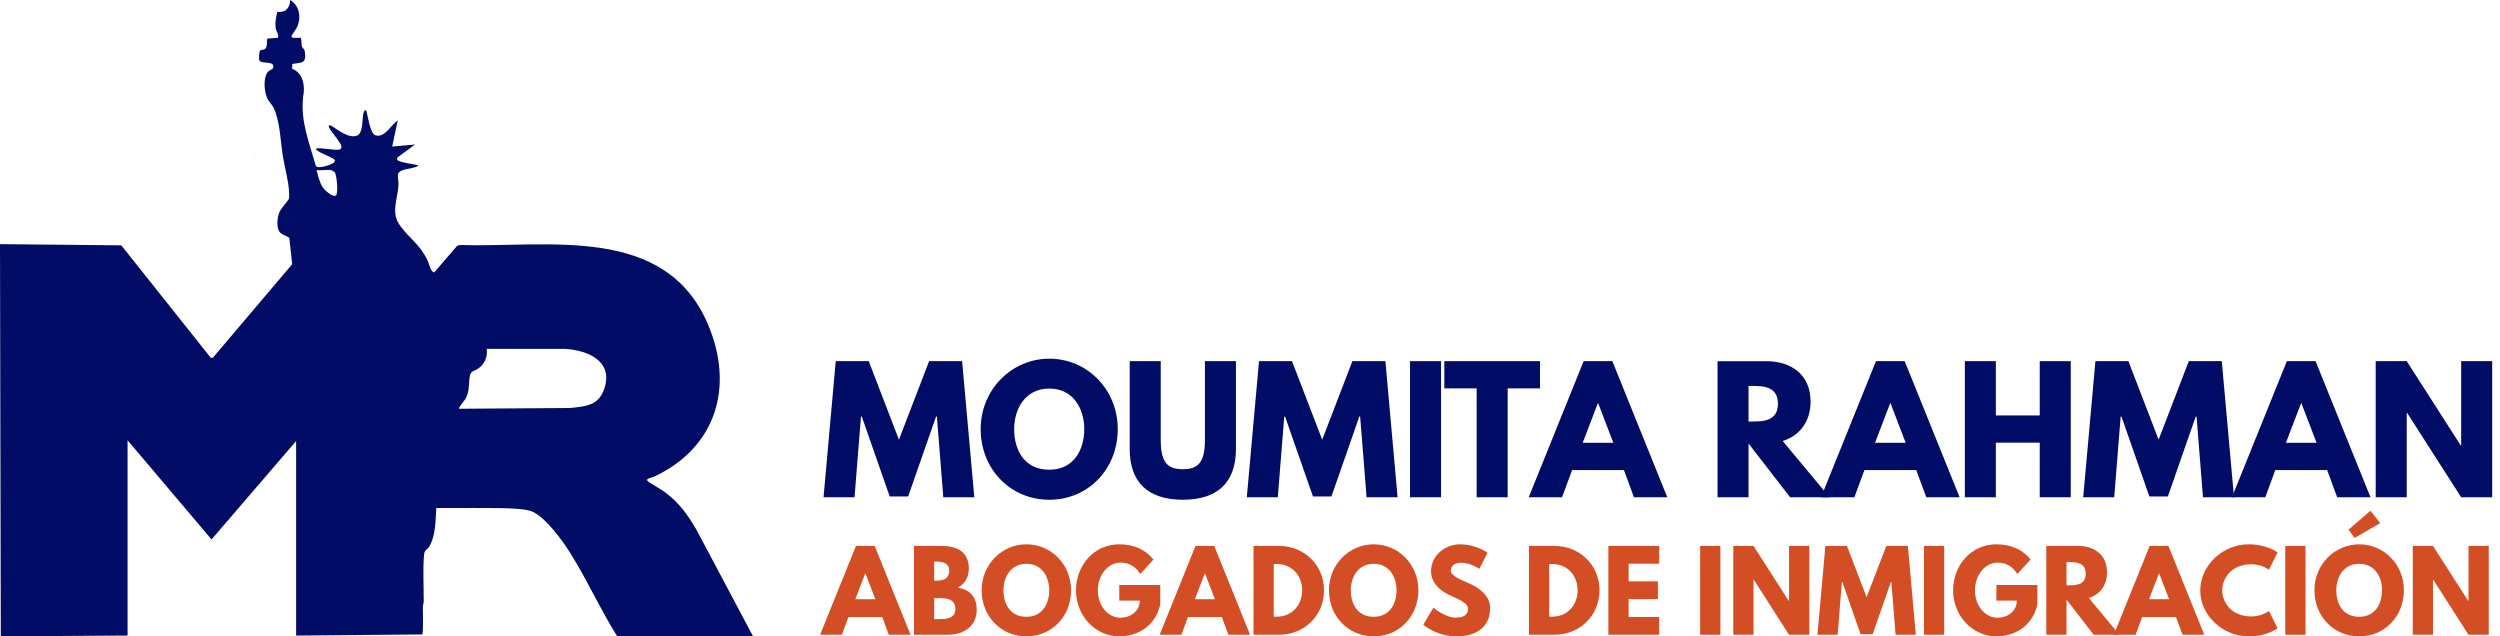
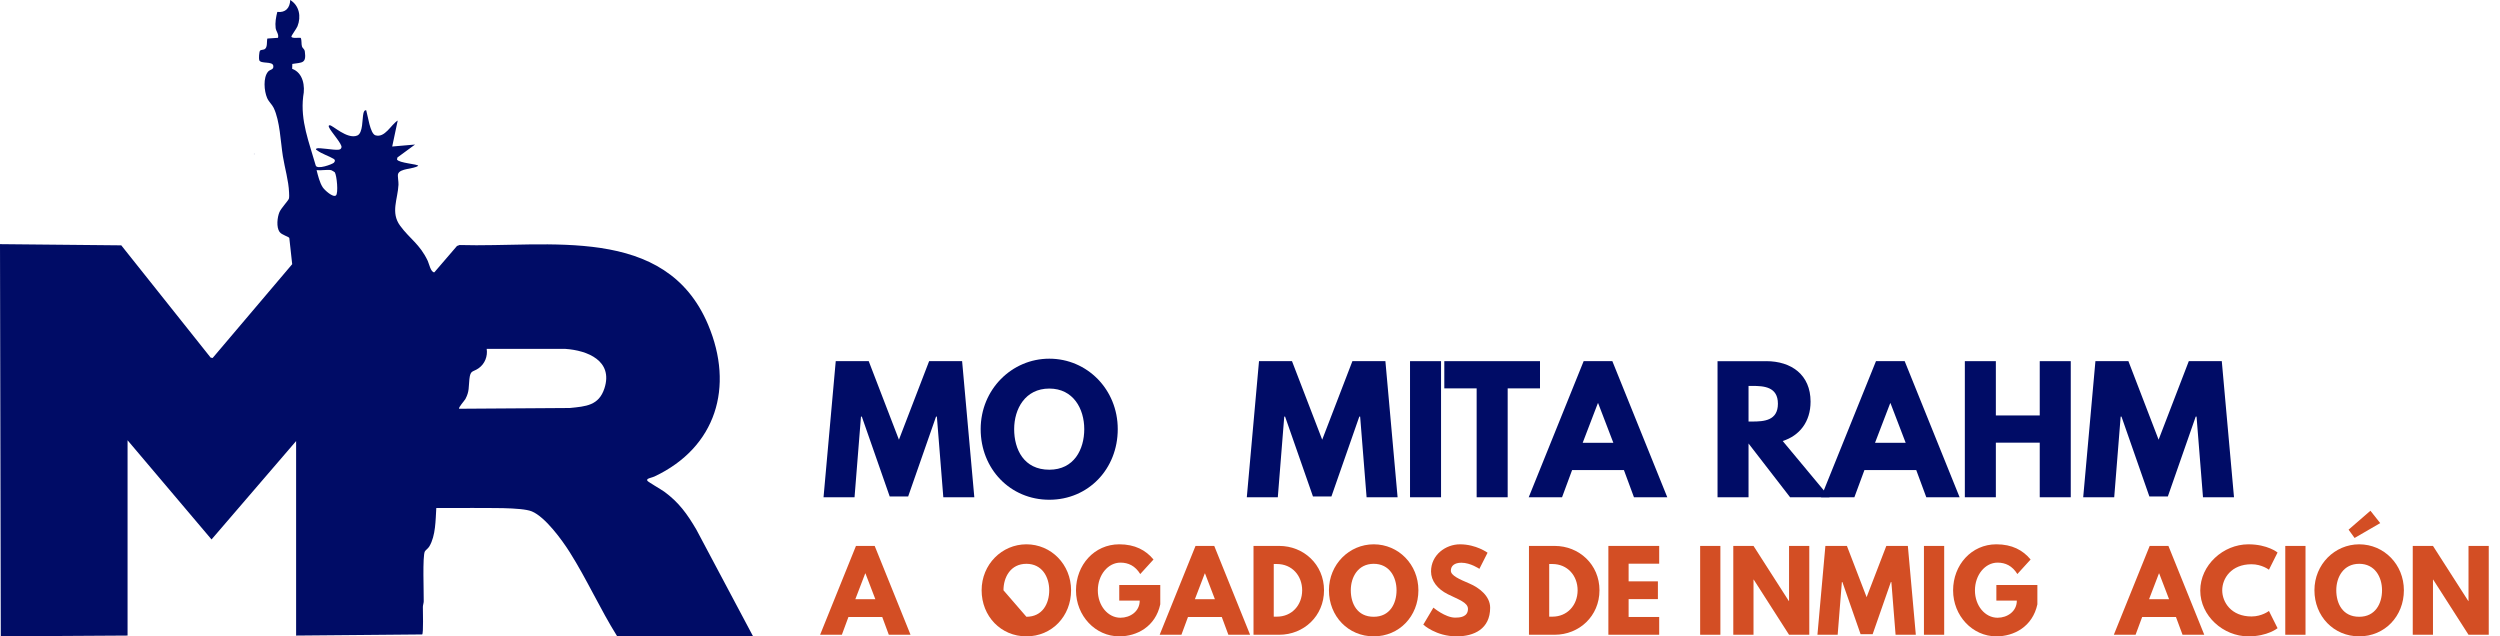
<svg xmlns="http://www.w3.org/2000/svg" width="220" height="56" viewBox="0 0 220 56" fill="none">
  <path d="M11.228 55.929L0.069 55.999L0 21.485L10.672 21.59L18.537 31.469L18.712 31.503L25.713 23.248L25.459 20.944C25.41 20.82 24.793 20.678 24.602 20.411C24.305 19.993 24.398 19.117 24.592 18.665C24.736 18.326 25.372 17.651 25.422 17.485C25.462 17.349 25.444 17.095 25.438 16.941C25.4 15.905 25.058 14.781 24.892 13.745C24.69 12.48 24.637 10.648 24.084 9.494C23.939 9.189 23.657 8.969 23.505 8.618C23.244 8.015 23.141 6.825 23.593 6.302C23.775 6.092 24.102 6.155 24.051 5.791C23.987 5.354 22.936 5.654 22.813 5.291C22.768 5.157 22.799 4.554 22.887 4.452C22.951 4.378 23.178 4.39 23.285 4.33C23.56 4.174 23.459 3.651 23.525 3.392L24.466 3.328C24.55 2.985 24.294 2.768 24.256 2.463C24.198 1.997 24.288 1.496 24.403 1.047C25.134 1.135 25.512 0.695 25.541 0C26.345 0.501 26.513 1.456 26.181 2.306C26.099 2.515 25.627 3.145 25.643 3.223C25.683 3.411 26.313 3.292 26.468 3.336C26.566 3.571 26.505 3.873 26.575 4.095C26.628 4.265 26.792 4.29 26.826 4.537C26.971 5.604 26.589 5.486 25.723 5.626L25.71 6.055C26.677 6.41 26.867 7.582 26.68 8.49C26.425 10.655 27.202 12.51 27.776 14.538C27.862 14.979 29.271 14.444 29.386 14.315C29.493 14.195 29.513 14.071 29.368 13.983C28.93 13.72 28.316 13.542 27.906 13.23C27.825 13.169 27.742 13.156 27.86 13.066C28.044 12.963 29.375 13.225 29.771 13.175C29.921 13.156 30.008 13.13 30.051 12.965C30.126 12.678 29.112 11.583 28.957 11.207C28.923 11.124 28.89 11.043 29.006 11.022C29.24 10.981 30.543 12.292 31.436 11.928C31.955 11.717 31.866 10.461 31.98 9.978C32.011 9.852 32.062 9.677 32.227 9.705C32.367 10.161 32.568 11.769 33.039 11.908C33.872 12.155 34.393 10.988 34.999 10.605L34.514 12.893L36.524 12.719L34.974 13.857L34.935 14.03C35.068 14.351 36.802 14.439 36.8 14.591C36.401 14.894 35.18 14.799 35.027 15.317C34.977 15.487 35.08 15.988 35.067 16.255C35.005 17.527 34.361 18.702 35.207 19.858C36.063 21.029 36.938 21.466 37.645 22.964C37.752 23.192 37.916 23.989 38.222 23.964L40.215 21.646L40.441 21.562C48.212 21.801 58.568 19.689 62.315 28.578C64.624 34.052 63.018 39.36 57.615 41.921C57.445 42.002 57.132 42.069 57.013 42.139C56.938 42.183 56.945 42.252 56.969 42.31C57.004 42.391 58.231 43.105 58.445 43.261C59.741 44.206 60.471 45.229 61.276 46.598L66.255 55.967L54.31 55.99C52.809 53.592 51.646 50.981 50.135 48.591C49.453 47.511 47.981 45.488 46.796 45C45.888 44.626 42.719 44.718 41.551 44.701C40.499 44.686 39.445 44.719 38.394 44.704C38.327 45.772 38.344 47.134 37.784 48.08C37.673 48.267 37.488 48.368 37.392 48.519C37.168 48.873 37.302 52.203 37.288 52.919C37.284 53.083 37.218 53.234 37.213 53.398C37.205 53.741 37.278 55.742 37.151 55.831L26.058 55.931V38.813L18.615 47.472L11.226 38.743V55.931L11.228 55.929ZM29.142 14.972C28.774 14.908 28.249 15.02 27.86 14.972C27.981 15.447 28.13 16.071 28.398 16.48C28.559 16.727 29.305 17.412 29.563 17.198C29.788 17.011 29.641 15.443 29.46 15.158C29.441 15.129 29.165 14.977 29.142 14.973V14.972ZM40.404 35.97L50.144 35.904C51.556 35.762 52.697 35.697 53.192 34.169C53.971 31.754 51.714 30.832 49.729 30.7L42.83 30.703C42.925 31.355 42.668 32.012 42.132 32.396C41.607 32.773 41.397 32.531 41.306 33.371C41.232 34.057 41.313 34.438 40.96 35.104C40.873 35.268 40.31 35.876 40.404 35.968V35.97Z" fill="#000C66" />
  <path d="M22.35 13.517C22.395 13.54 22.395 13.563 22.35 13.586V13.517Z" fill="#000C66" />
  <path d="M82.445 36.66H82.372L79.919 43.686H78.293L75.839 36.66H75.766L75.199 43.759H72.471L73.545 31.782H76.448L79.106 38.693L81.763 31.782H84.666L85.74 43.759H83.012L82.445 36.66Z" fill="#000C66" />
  <path d="M92.338 31.564C95.662 31.564 98.362 34.264 98.362 37.764C98.362 41.264 95.778 43.978 92.338 43.978C88.898 43.978 86.299 41.263 86.299 37.764C86.299 34.266 89.043 31.564 92.338 31.564ZM92.338 41.335C94.515 41.335 95.415 39.549 95.415 37.764C95.415 35.98 94.457 34.193 92.338 34.193C90.219 34.193 89.246 35.98 89.246 37.764C89.246 39.549 90.102 41.335 92.338 41.335Z" fill="#000C66" />
-   <path d="M108.764 39.505C108.764 42.467 107.137 43.977 104.089 43.977C101.04 43.977 99.414 42.467 99.414 39.505V31.782H102.144V38.707C102.144 40.711 102.753 41.291 104.089 41.291C105.424 41.291 106.034 40.711 106.034 38.707V31.782H108.763V39.505H108.764Z" fill="#000C66" />
  <path d="M119.692 36.66H119.619L117.166 43.686H115.54L113.087 36.66H113.014L112.447 43.759H109.719L110.793 31.782H113.696L116.354 38.693L119.011 31.782H121.915L122.988 43.759H120.26L119.693 36.66H119.692Z" fill="#000C66" />
  <path d="M126.812 43.759H124.082V31.782H126.812V43.759Z" fill="#000C66" />
  <path d="M127.101 31.782H135.52V34.177H132.675V43.759H129.945V34.177H127.1V31.782H127.101Z" fill="#000C66" />
  <path d="M146.722 43.759H143.789L142.904 41.364H138.346L137.46 43.759H134.527L139.361 31.782H141.887L146.721 43.759H146.722ZM140.639 35.484H140.61L139.275 38.969H141.975L140.639 35.484Z" fill="#000C66" />
  <path d="M155.425 31.782C157.646 31.782 159.33 32.987 159.33 35.34C159.33 37.139 158.343 38.344 156.877 38.809L161 43.76H157.53L153.871 39.028V43.76H151.143V31.783H155.425V31.782ZM154.191 37.095C155.222 37.095 156.456 37.023 156.456 35.528C156.456 34.033 155.222 33.96 154.191 33.96H153.871V37.095H154.191Z" fill="#000C66" />
  <path d="M172.447 43.759H169.514L168.629 41.364H164.07L163.185 43.759H160.252L165.086 31.782H167.612L172.446 43.759H172.447ZM166.365 35.484H166.336L165.001 38.969H167.701L166.365 35.484Z" fill="#000C66" />
  <path d="M175.635 43.759H172.906V31.782H175.635V36.56H179.497V31.782H182.227V43.759H179.497V38.954H175.635V43.759Z" fill="#000C66" />
  <path d="M193.296 36.66H193.224L190.771 43.686H189.144L186.69 36.66H186.618L186.051 43.759H183.322L184.397 31.782H187.3L189.957 38.693L192.614 31.782H195.517L196.592 43.759H193.863L193.296 36.66Z" fill="#000C66" />
-   <path d="M208.605 43.759H205.672L204.787 41.364H200.229L199.343 43.759H196.41L201.244 31.782H203.77L208.604 43.759H208.605ZM202.523 35.484H202.494L201.159 38.969H203.859L202.523 35.484Z" fill="#000C66" />
-   <path d="M211.792 43.759H209.062V31.782H211.792L216.554 39.215H216.583V31.782H219.313V43.759H216.583L211.821 36.327H211.792V43.759Z" fill="#000C66" />
  <path d="M80.129 55.858H78.215L77.637 54.295H74.662L74.084 55.858H72.17L75.325 48.042H76.973L80.127 55.858H80.129ZM76.159 50.457H76.141L75.269 52.731H77.031L76.159 50.457Z" fill="#D34E24" />
-   <path d="M82.852 48.041C84.198 48.041 85.258 48.543 85.258 50.031C85.258 50.751 84.946 51.367 84.283 51.707C85.258 51.878 85.951 52.418 85.951 53.677C85.951 54.937 85.013 55.857 83.393 55.857H80.428V48.041H82.853H82.852ZM82.35 51.101C83.117 51.101 83.534 50.864 83.534 50.211C83.534 49.652 83.126 49.416 82.35 49.416H82.208V51.102H82.35V51.101ZM82.766 54.483C83.609 54.483 84.074 54.228 84.074 53.612C84.074 52.891 83.61 52.635 82.766 52.635H82.208V54.482H82.766V54.483Z" fill="#D34E24" />
-   <path d="M90.323 47.899C92.492 47.899 94.255 49.662 94.255 51.945C94.255 54.228 92.569 56 90.323 56C88.079 56 86.383 54.228 86.383 51.945C86.383 49.662 88.173 47.899 90.323 47.899ZM90.323 54.276C91.744 54.276 92.332 53.11 92.332 51.945C92.332 50.781 91.706 49.615 90.323 49.615C88.941 49.615 88.306 50.781 88.306 51.945C88.306 53.11 88.865 54.276 90.323 54.276Z" fill="#D34E24" />
+   <path d="M90.323 47.899C92.492 47.899 94.255 49.662 94.255 51.945C94.255 54.228 92.569 56 90.323 56C88.079 56 86.383 54.228 86.383 51.945C86.383 49.662 88.173 47.899 90.323 47.899ZM90.323 54.276C91.744 54.276 92.332 53.11 92.332 51.945C92.332 50.781 91.706 49.615 90.323 49.615C88.941 49.615 88.306 50.781 88.306 51.945Z" fill="#D34E24" />
  <path d="M102.105 53.177C101.679 55.156 100.031 56 98.496 56C96.392 56 94.688 54.19 94.688 51.954C94.688 49.719 96.298 47.899 98.496 47.899C99.869 47.899 100.826 48.411 101.508 49.236L100.342 50.515C99.888 49.785 99.291 49.511 98.599 49.511C97.501 49.511 96.609 50.6 96.609 51.954C96.609 53.308 97.501 54.361 98.599 54.361C99.452 54.361 100.295 53.812 100.295 52.855H98.494V51.481H102.104V53.177H102.105Z" fill="#D34E24" />
  <path d="M110.01 55.858H108.096L107.517 54.295H104.543L103.965 55.858H102.051L105.205 48.042H106.854L110.008 55.858H110.01ZM106.04 50.457H106.022L105.15 52.731H106.911L106.04 50.457Z" fill="#D34E24" />
  <path d="M112.573 48.041C114.714 48.041 116.514 49.671 116.514 51.945C116.514 54.219 114.724 55.858 112.573 55.858H110.309V48.042H112.573V48.041ZM112.364 54.266C113.681 54.266 114.582 53.262 114.591 51.954C114.591 50.647 113.691 49.633 112.364 49.633H112.09V54.265H112.364V54.266Z" fill="#D34E24" />
  <path d="M120.888 47.899C123.057 47.899 124.819 49.662 124.819 51.945C124.819 54.228 123.133 56 120.888 56C118.643 56 116.947 54.228 116.947 51.945C116.947 49.662 118.738 47.899 120.888 47.899ZM120.888 54.276C122.309 54.276 122.896 53.11 122.896 51.945C122.896 50.781 122.271 49.615 120.888 49.615C119.505 49.615 118.87 50.781 118.87 51.945C118.87 53.11 119.429 54.276 120.888 54.276Z" fill="#D34E24" />
  <path d="M130.906 48.639L130.186 50.06C130.186 50.06 129.409 49.52 128.603 49.52C127.997 49.52 127.675 49.795 127.675 50.221C127.675 50.646 128.414 50.97 129.305 51.348C130.176 51.718 131.133 52.458 131.133 53.48C131.133 55.346 129.712 56 128.187 56C126.358 56 125.25 54.968 125.25 54.968L126.14 53.471C126.14 53.471 127.182 54.352 128.054 54.352C128.443 54.352 129.181 54.314 129.181 53.584C129.181 53.016 128.348 52.76 127.419 52.296C126.48 51.832 125.931 51.101 125.931 50.287C125.931 48.828 127.219 47.9 128.48 47.9C129.901 47.9 130.905 48.639 130.905 48.639H130.906Z" fill="#D34E24" />
  <path d="M136.814 48.041C138.955 48.041 140.754 49.671 140.754 51.945C140.754 54.219 138.964 55.858 136.814 55.858H134.549V48.042H136.814V48.041ZM136.605 54.266C137.922 54.266 138.822 53.262 138.831 51.954C138.831 50.647 137.931 49.633 136.605 49.633H136.33V54.265H136.605V54.266Z" fill="#D34E24" />
  <path d="M146.009 49.605H143.318V51.159H145.895V52.722H143.318V54.294H146.009V55.857H141.537V48.041H146.009V49.604V49.605Z" fill="#D34E24" />
  <path d="M151.394 55.858H149.613V48.042H151.394V55.858Z" fill="#D34E24" />
  <path d="M154.31 55.858H152.529V48.042H154.31L157.418 52.892H157.436V48.042H159.217V55.858H157.436L154.329 51.007H154.309V55.858H154.31Z" fill="#D34E24" />
  <path d="M166.441 51.224H166.394L164.793 55.809H163.732L162.131 51.224H162.084L161.715 55.857H159.934L160.634 48.041H162.528L164.262 52.551L165.996 48.041H167.891L168.592 55.857H166.811L166.441 51.224Z" fill="#D34E24" />
  <path d="M171.088 55.858H169.307V48.042H171.088V55.858Z" fill="#D34E24" />
  <path d="M179.29 53.177C178.865 55.156 177.216 56 175.681 56C173.578 56 171.873 54.19 171.873 51.954C171.873 49.719 173.483 47.899 175.681 47.899C177.055 47.899 178.012 48.411 178.694 49.236L177.528 50.515C177.073 49.785 176.476 49.511 175.785 49.511C174.686 49.511 173.795 50.6 173.795 51.954C173.795 53.308 174.686 54.361 175.785 54.361C176.638 54.361 177.481 53.812 177.481 52.855H175.68V51.481H179.289V53.177H179.29Z" fill="#D34E24" />
-   <path d="M182.868 48.041C184.317 48.041 185.416 48.827 185.416 50.362C185.416 51.536 184.772 52.323 183.815 52.626L186.506 55.857H184.242L181.855 52.768V55.857H180.074V48.041H182.869H182.868ZM182.063 51.508C182.735 51.508 183.541 51.461 183.541 50.486C183.541 49.51 182.735 49.463 182.063 49.463H181.854V51.51H182.063V51.508Z" fill="#D34E24" />
  <path d="M193.976 55.858H192.063L191.484 54.295H188.51L187.931 55.858H186.018L189.172 48.042H190.821L193.975 55.858H193.976ZM190.007 50.457H189.988L189.117 52.731H190.878L190.007 50.457Z" fill="#D34E24" />
  <path d="M199.667 53.764L200.425 55.28C200.425 55.28 199.554 56 197.858 56C195.651 56 193.623 54.2 193.623 51.965C193.623 49.729 195.641 47.9 197.858 47.9C199.554 47.9 200.425 48.621 200.425 48.621L199.667 50.136C199.667 50.136 199.041 49.654 198.133 49.654C196.343 49.654 195.556 50.904 195.556 51.946C195.556 52.989 196.343 54.249 198.133 54.249C199.042 54.249 199.667 53.765 199.667 53.765V53.764Z" fill="#D34E24" />
  <path d="M202.885 55.858H201.104V48.042H202.885V55.858Z" fill="#D34E24" />
  <path d="M207.611 47.9C209.78 47.9 211.542 49.662 211.542 51.945C211.542 54.228 209.856 56 207.611 56C205.366 56 203.67 54.228 203.67 51.945C203.67 49.662 205.46 47.9 207.611 47.9ZM207.611 54.276C209.032 54.276 209.619 53.11 209.619 51.945C209.619 50.781 208.993 49.615 207.611 49.615C206.228 49.615 205.593 50.781 205.593 51.945C205.593 53.11 206.152 54.276 207.611 54.276ZM208.596 44.944L209.459 46.034L207.204 47.341L206.675 46.611L208.598 44.943L208.596 44.944Z" fill="#D34E24" />
  <path d="M214.103 55.858H212.322V48.042H214.103L217.211 52.892H217.229V48.042H219.01V55.858H217.229L214.122 51.007H214.102V55.858H214.103Z" fill="#D34E24" />
</svg>